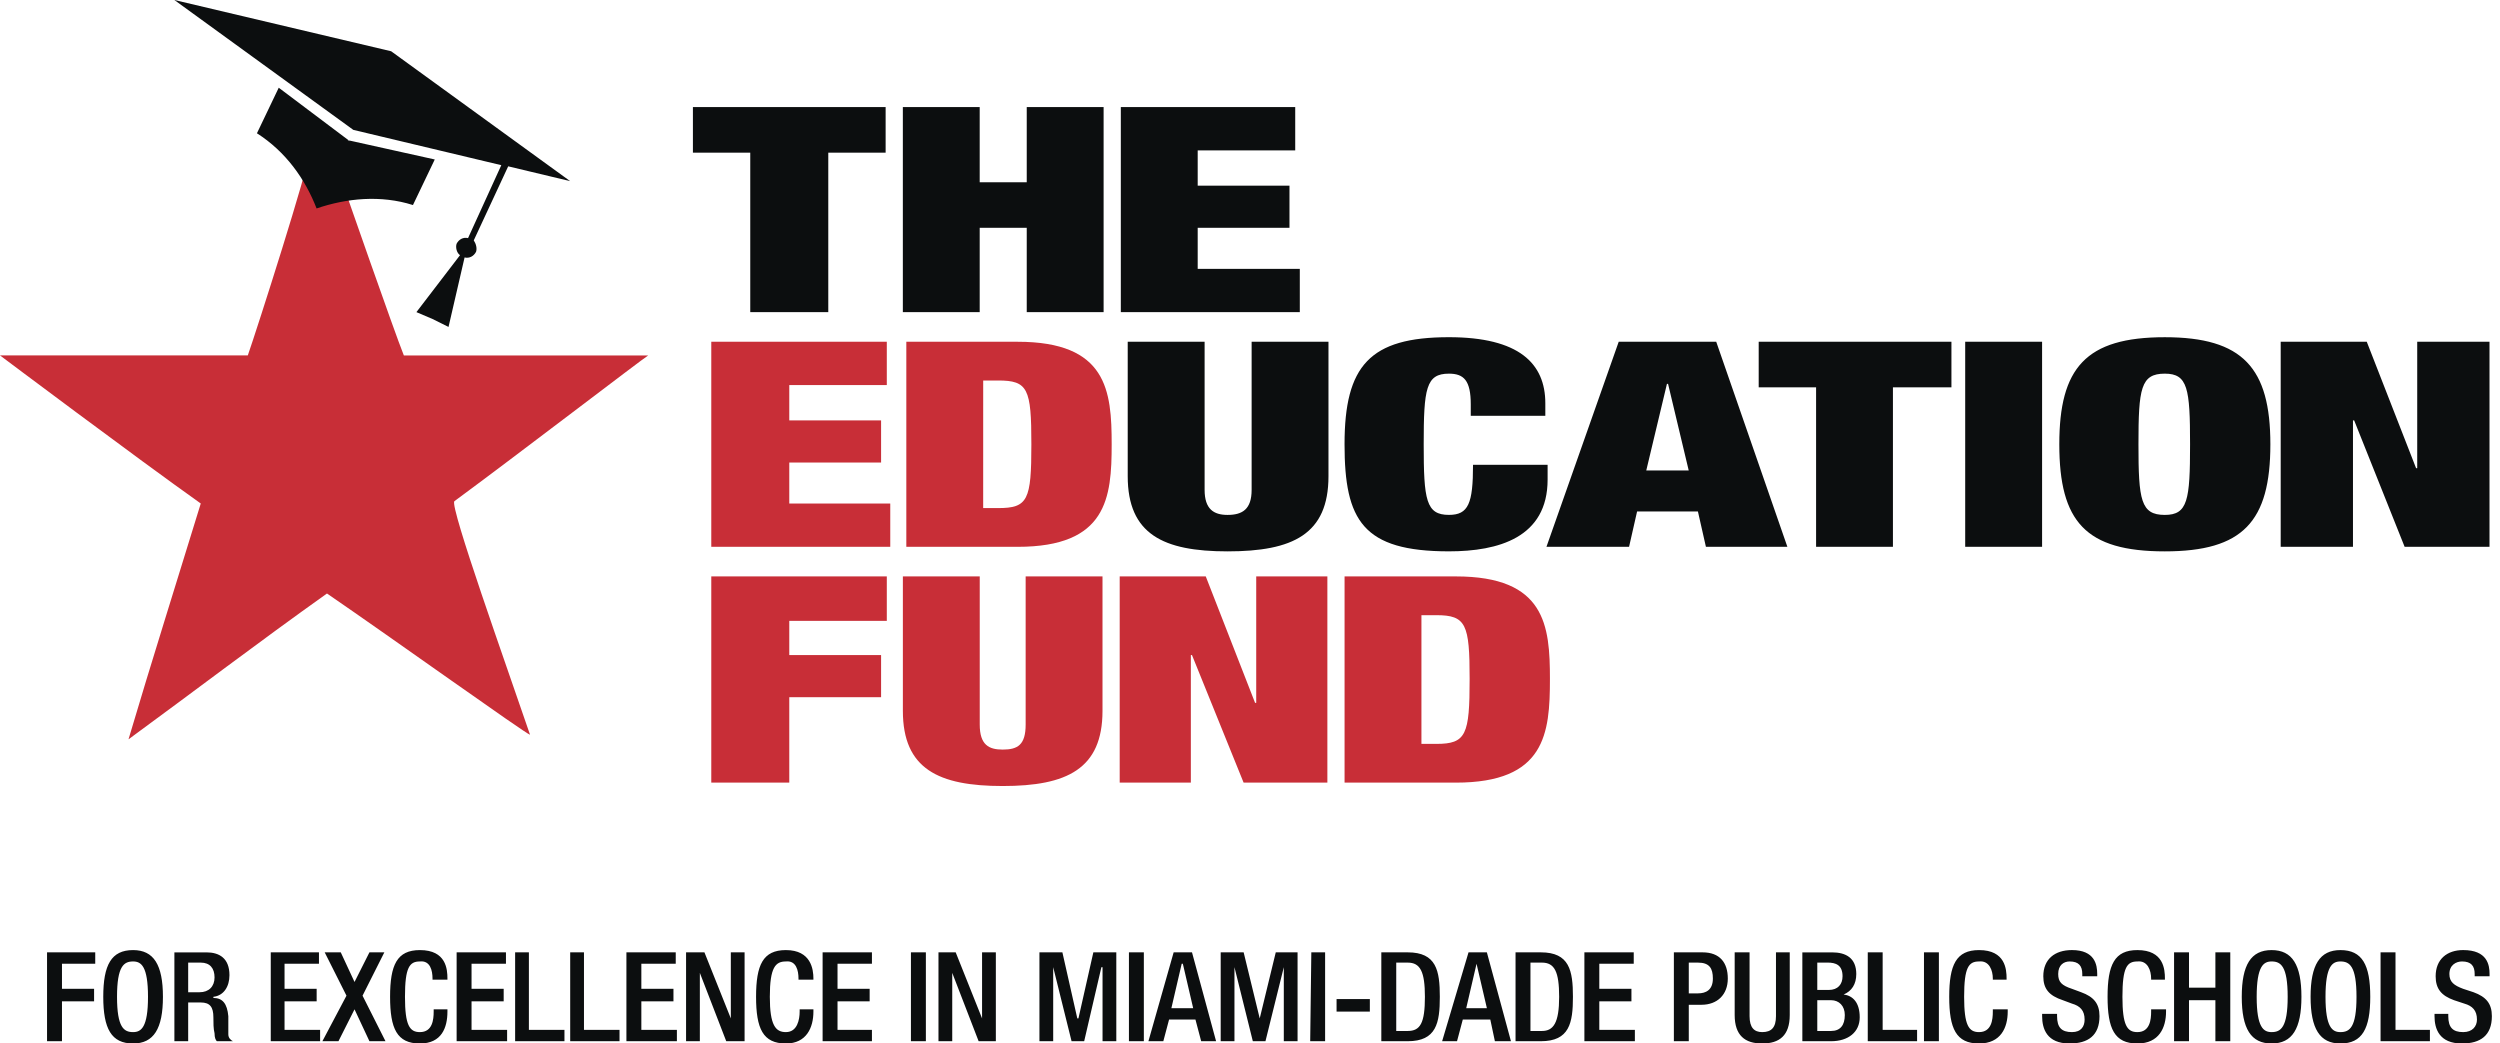
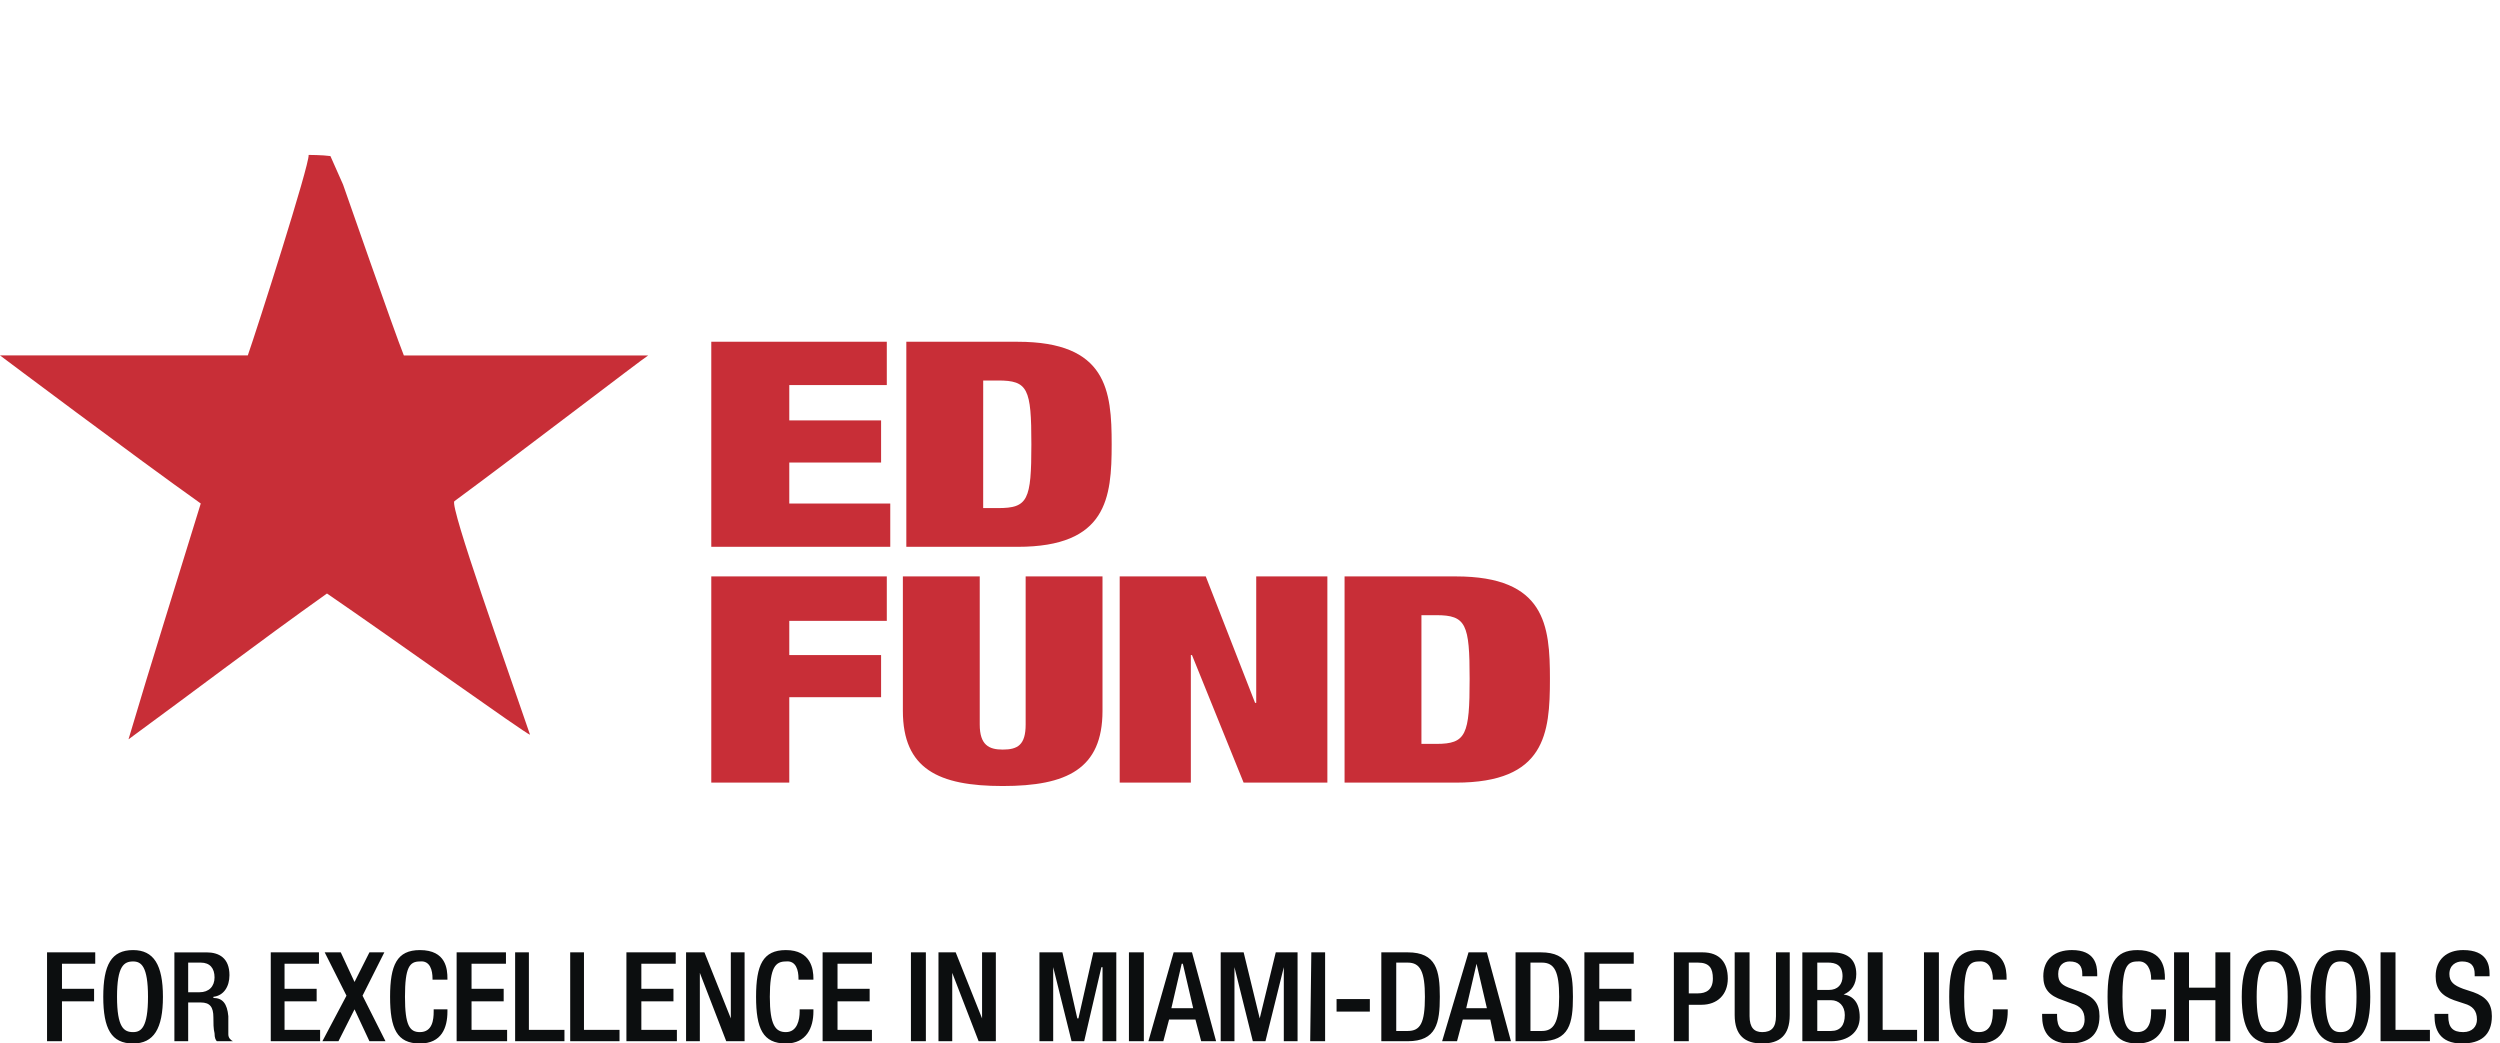
<svg xmlns="http://www.w3.org/2000/svg" width="115" height="48" viewBox="0 0 115 48" fill="none">
  <path fill-rule="evenodd" clip-rule="evenodd" d="M15.199 7.179L15.78 8.489C15.78 8.489 18.154 15.302 18.577 16.35H29.818C29.554 16.507 23.748 20.961 20.899 23.057C20.688 23.319 23.274 30.551 24.382 33.799C24.17 33.747 18.102 29.398 15.041 27.301C11.874 29.554 8.919 31.808 5.911 34.009C6.966 30.445 8.127 26.777 9.235 23.161C6.28 21.065 0 16.349 0 16.349H11.399C11.821 15.144 14.249 7.545 14.197 7.126C14.196 7.127 14.829 7.127 15.199 7.179Z" fill="#C82E37" />
  <path fill-rule="evenodd" clip-rule="evenodd" d="M32.719 36.001H36.307V32.071H40.53V30.132H36.307V28.559H40.793V26.515H32.719V36.001ZM41.532 26.515V32.698C41.532 35.371 43.169 36.157 46.124 36.157C49.079 36.157 50.715 35.371 50.715 32.698V26.515H47.18V33.328C47.18 34.27 46.81 34.481 46.124 34.481C45.491 34.481 45.068 34.271 45.068 33.328V26.515H41.532ZM51.506 36.001H54.779V30.132H54.831L57.206 36.001H61.059V26.515H57.786V32.332H57.734L55.465 26.515H51.506V36.001ZM65.386 28.298H66.073C67.445 28.298 67.603 28.717 67.603 31.233C67.603 33.8 67.445 34.219 66.073 34.219H65.386V28.298ZM61.85 36.001H66.97C71.086 36.001 71.297 33.747 71.297 31.232C71.297 28.769 71.087 26.515 66.97 26.515H61.85V36.001ZM32.719 25.154H40.952V23.162H36.307V21.276H40.53V19.337H36.307V17.713H40.793V15.721H32.719V25.154ZM45.227 17.503H45.912C47.285 17.503 47.443 17.87 47.443 20.438C47.443 23.005 47.285 23.372 45.912 23.372H45.226L45.227 17.503ZM41.691 25.154H46.81C50.927 25.154 51.137 22.9 51.137 20.437C51.137 17.974 50.927 15.721 46.81 15.721H41.691V25.154Z" fill="#C82E37" />
-   <path fill-rule="evenodd" clip-rule="evenodd" d="M51.875 15.721V21.904C51.875 24.577 53.511 25.363 56.467 25.363C59.474 25.363 61.11 24.577 61.11 21.904V15.721H57.575V22.533C57.575 23.424 57.153 23.686 56.467 23.686C55.834 23.686 55.412 23.424 55.412 22.533V15.721H51.875ZM67.655 19.127H71.085V18.55C71.085 16.716 69.871 15.511 66.651 15.511C63.01 15.511 61.849 16.821 61.849 20.436C61.849 23.947 62.693 25.362 66.651 25.362C68.921 25.362 71.19 24.734 71.19 22.06V21.38H67.759C67.759 23.161 67.549 23.685 66.651 23.685C65.596 23.685 65.49 23.004 65.49 20.436C65.49 17.869 65.596 17.188 66.651 17.188C67.338 17.188 67.655 17.502 67.655 18.602V19.127ZM71.137 25.153H74.937L75.306 23.528H78.104L78.472 25.153H82.219L78.946 15.72H74.461L71.137 25.153ZM77.681 21.642H75.728L76.679 17.659H76.731L77.681 21.642ZM83.54 25.153H87.075V17.817H89.766V15.721H80.9V17.817H83.54V25.153ZM90.399 25.153H93.936V15.721H90.399V25.153ZM94.728 20.437C94.728 24 95.94 25.363 99.582 25.363C103.171 25.363 104.437 24 104.437 20.437C104.437 16.926 103.171 15.512 99.582 15.512C95.94 15.511 94.728 16.926 94.728 20.437ZM98.369 20.437C98.369 17.869 98.474 17.188 99.582 17.188C100.637 17.188 100.743 17.87 100.743 20.437C100.743 23.005 100.637 23.686 99.582 23.686C98.474 23.686 98.369 23.005 98.369 20.437ZM104.912 25.153H108.237V19.337H108.291L110.613 25.153H114.517V15.721H111.192V21.537H111.14L108.871 15.721H104.912V25.153ZM34.512 14.358H38.101V7.022H40.739V4.926H31.874V7.022H34.512V14.358ZM41.531 14.358H45.066V10.48H47.23V14.358H50.766V4.926H47.23V8.384H45.066V4.926H41.531V14.358ZM51.558 14.358H59.791V12.367H55.094V10.48H59.316V8.541H55.094V6.917H59.58V4.926H51.558V14.358ZM16.094 6.497L12.822 4.035L11.819 6.131C13.138 6.97 14.035 8.227 14.563 9.589C15.935 9.118 17.518 8.961 18.996 9.432L19.999 7.336L15.988 6.445L16.094 6.497ZM19.894 14.673L20.632 15.039L21.371 11.843C21.582 11.896 21.793 11.791 21.899 11.581C21.951 11.424 21.899 11.215 21.793 11.057L23.377 7.651L26.226 8.332L17.993 2.358L8.02 0L16.252 5.974L23.06 7.598L21.53 10.953C21.319 10.9 21.108 11.005 21.003 11.214C20.95 11.371 21.003 11.633 21.161 11.738L19.155 14.358L19.894 14.673Z" fill="#0C0E0F" />
  <path fill-rule="evenodd" clip-rule="evenodd" d="M2.164 47.896H2.851V46.062H4.328V45.486H2.851V44.333H4.381V43.808H2.164V47.896ZM6.122 48.001C7.073 48.001 7.495 47.319 7.495 45.853C7.495 44.385 7.073 43.704 6.122 43.704C5.12 43.704 4.75 44.385 4.75 45.853C4.751 47.319 5.12 48.001 6.122 48.001ZM6.122 47.477C5.7 47.477 5.383 47.267 5.383 45.853C5.383 44.438 5.7 44.227 6.122 44.227C6.491 44.227 6.808 44.438 6.808 45.853C6.808 47.267 6.492 47.477 6.122 47.477ZM8.022 47.896H8.656V46.114H9.236C9.658 46.114 9.816 46.324 9.816 46.796C9.816 47.058 9.816 47.32 9.869 47.53C9.869 47.74 9.922 47.844 9.975 47.896H10.714C10.608 47.844 10.503 47.74 10.503 47.582V46.744C10.45 46.166 10.239 45.906 9.816 45.906V45.853C10.292 45.801 10.555 45.381 10.555 44.858C10.555 44.072 10.08 43.809 9.5 43.809H8.022V47.896ZM8.656 45.643V44.28H9.236C9.658 44.28 9.869 44.542 9.869 44.961C9.869 45.381 9.605 45.643 9.183 45.643H8.656ZM12.455 47.896H14.725V47.373H13.089V46.062H14.566V45.486H13.089V44.333H14.672V43.808H12.455V47.896ZM14.83 47.896H15.569L16.308 46.429L16.994 47.896H17.733L16.677 45.801L17.68 43.808H16.994L16.308 45.171L15.675 43.808H14.936L15.938 45.801L14.83 47.896ZM19.949 46.429V46.533C19.949 46.9 19.896 47.477 19.315 47.477C18.84 47.477 18.629 47.163 18.629 45.853C18.629 44.49 18.84 44.227 19.315 44.227C19.791 44.175 19.896 44.647 19.896 45.013V45.066H20.582V45.013C20.582 44.594 20.53 43.704 19.316 43.704C18.261 43.704 17.944 44.385 17.944 45.853C17.944 47.319 18.26 48.001 19.316 48.001C20.319 48.001 20.582 47.267 20.582 46.533V46.429H19.949ZM21.005 47.896H23.327V47.373H21.691V46.062H23.169V45.486H21.691V44.333H23.274V43.808H21.005V47.896ZM23.696 47.896H25.965V47.373H24.329V43.808H23.696V47.896ZM26.229 47.896H28.498V47.373H26.863V43.808H26.229V47.896ZM28.815 47.896H31.137V47.373H29.502V46.062H30.979V45.486H29.502V44.333H31.084V43.808H28.815V47.896ZM31.559 47.896H32.193V44.752L33.407 47.896H34.251V43.808H33.618V46.847L32.404 43.808H31.559V47.896ZM36.784 46.429V46.533C36.784 46.9 36.678 47.477 36.151 47.477C35.675 47.477 35.412 47.163 35.412 45.853C35.412 44.49 35.675 44.227 36.151 44.227C36.626 44.175 36.731 44.647 36.731 45.013V45.066H37.417V45.013C37.417 44.594 37.312 43.704 36.151 43.704C35.096 43.704 34.779 44.385 34.779 45.853C34.779 47.319 35.096 48.001 36.151 48.001C37.1 48.001 37.417 47.267 37.417 46.533V46.429H36.784ZM37.84 47.896H40.109V47.373H38.526V46.062H40.004V45.486H38.526V44.333H40.109V43.808H37.84V47.896ZM41.903 47.896H42.59V43.808H41.903V47.896ZM43.17 47.896H43.803V44.752L45.017 47.896H45.809V43.808H45.175V46.847L43.962 43.808H43.17V47.896ZM47.814 47.896H48.447V44.49L49.292 47.896H49.872L50.664 44.49H50.717V47.896H51.35V43.808H50.294L49.608 46.847H49.556L48.87 43.808H47.814V47.896ZM51.931 47.896H52.617V43.808H51.931V47.896ZM53.883 46.377L54.358 44.333H54.411L54.886 46.377H53.883ZM52.827 47.896H53.513L53.777 46.9H54.991L55.254 47.896H55.94L54.832 43.808H53.988L52.827 47.896ZM56.152 47.896H56.785V44.49L57.63 47.896H58.211L59.055 44.49V47.896H59.688V43.808H58.685L57.947 46.847L57.208 43.808H56.152V47.896ZM60.269 47.896H60.955V43.808H60.321L60.269 47.896ZM61.482 46.533H63.013V45.957H61.482V46.533ZM64.227 44.28H64.755C65.336 44.28 65.546 44.7 65.546 45.853C65.546 47.058 65.336 47.425 64.755 47.425H64.227V44.28ZM63.541 47.896H64.754C66.074 47.896 66.232 47.058 66.232 45.853C66.232 44.646 66.074 43.808 64.754 43.808H63.541V47.896ZM67.446 46.377L67.921 44.333L68.397 46.377H67.446ZM66.338 47.896H67.023L67.288 46.9H68.554L68.765 47.896H69.504L68.396 43.808H67.552L66.338 47.896ZM70.401 44.28H70.929C71.51 44.28 71.721 44.7 71.721 45.853C71.721 47.058 71.456 47.425 70.929 47.425H70.401V44.28ZM69.715 47.896H70.877C72.195 47.896 72.355 47.058 72.355 45.853C72.355 44.646 72.195 43.808 70.877 43.808H69.715V47.896ZM72.882 47.896H75.204V47.373H73.568V46.062H75.046V45.486H73.568V44.333H75.152V43.808H72.882V47.896ZM77.684 44.28H78.106C78.634 44.28 78.792 44.542 78.792 45.013C78.792 45.538 78.475 45.695 78.106 45.695H77.684V44.28ZM76.998 47.896H77.684V46.22H78.266C79.004 46.22 79.479 45.747 79.479 45.013C79.479 44.28 79.11 43.808 78.318 43.808H76.998L76.998 47.896ZM79.795 43.808V46.691C79.795 47.633 80.27 48.001 81.061 48.001C81.853 48.001 82.328 47.634 82.328 46.691V43.808H81.695V46.743C81.695 47.267 81.484 47.477 81.06 47.477C80.691 47.477 80.48 47.267 80.48 46.743V43.808H79.795ZM83.595 45.538V44.279H84.07C84.439 44.279 84.757 44.385 84.757 44.908C84.757 45.275 84.546 45.538 84.122 45.538H83.595ZM83.595 47.425V46.009H84.228C84.597 46.009 84.861 46.272 84.861 46.691C84.861 47.163 84.651 47.425 84.228 47.425H83.595ZM82.908 47.896H84.227C85.02 47.896 85.547 47.477 85.547 46.795C85.547 46.114 85.23 45.801 84.808 45.747C85.177 45.591 85.389 45.276 85.389 44.805C85.389 44.071 84.913 43.809 84.281 43.809H82.908V47.896ZM85.917 47.896H88.186V47.373H86.602V43.808H85.917V47.896ZM88.503 47.896H89.189V43.808H88.503V47.896ZM91.67 46.429V46.533C91.67 46.9 91.616 47.477 91.035 47.477C90.561 47.477 90.35 47.163 90.35 45.853C90.35 44.49 90.561 44.227 91.035 44.227C91.511 44.175 91.67 44.647 91.67 45.013V45.066H92.303V45.013C92.303 44.594 92.25 43.704 91.036 43.704C89.981 43.704 89.664 44.385 89.664 45.853C89.664 47.319 89.981 48.001 91.036 48.001C92.04 48.001 92.355 47.267 92.355 46.533V46.429H91.67ZM93.938 46.639V46.743C93.938 47.319 94.15 48.001 95.204 48.001C96.049 48.001 96.577 47.634 96.577 46.743C96.577 46.166 96.312 45.853 95.732 45.642L95.31 45.486C94.834 45.328 94.677 45.171 94.677 44.804C94.677 44.385 94.94 44.227 95.204 44.227C95.627 44.227 95.785 44.437 95.785 44.804V44.908H96.472V44.804C96.472 44.385 96.366 43.703 95.31 43.703C94.519 43.703 93.992 44.123 93.992 44.908C93.992 45.486 94.256 45.8 94.889 46.009L95.31 46.166C95.68 46.272 95.892 46.48 95.892 46.9C95.892 47.214 95.734 47.477 95.31 47.477C94.835 47.477 94.625 47.267 94.625 46.743V46.639H93.938ZM98.952 46.429V46.533C98.952 46.9 98.899 47.477 98.319 47.477C97.844 47.477 97.632 47.163 97.632 45.853C97.632 44.49 97.844 44.227 98.319 44.227C98.795 44.175 98.952 44.647 98.952 45.013V45.066H99.586V45.013C99.586 44.594 99.532 43.704 98.32 43.704C97.264 43.704 96.948 44.385 96.948 45.853C96.948 47.319 97.263 48.001 98.32 48.001C99.322 48.001 99.638 47.267 99.638 46.533V46.429H98.952ZM100.007 47.896H100.694V46.009H101.908V47.896H102.593V43.808H101.908V45.432H100.694V43.808H100.007V47.896ZM104.494 48.001C105.444 48.001 105.866 47.319 105.866 45.853C105.866 44.385 105.445 43.704 104.494 43.704C103.543 43.704 103.121 44.385 103.121 45.853C103.121 47.319 103.543 48.001 104.494 48.001ZM104.494 47.477C104.124 47.477 103.807 47.267 103.807 45.853C103.807 44.438 104.124 44.227 104.494 44.227C104.915 44.227 105.233 44.438 105.233 45.853C105.233 47.267 104.915 47.477 104.494 47.477ZM107.659 48.001C108.663 48.001 109.032 47.319 109.032 45.853C109.032 44.385 108.663 43.704 107.659 43.704C106.71 43.704 106.287 44.385 106.287 45.853C106.287 47.319 106.71 48.001 107.659 48.001ZM107.659 47.477C107.29 47.477 106.973 47.267 106.973 45.853C106.973 44.438 107.289 44.227 107.659 44.227C108.081 44.227 108.399 44.438 108.399 45.853C108.399 47.267 108.082 47.477 107.659 47.477ZM109.506 47.896H111.776V47.373H110.193V43.808H109.506V47.896ZM111.988 46.639V46.743C111.988 47.319 112.198 48.001 113.253 48.001C114.098 48.001 114.626 47.634 114.626 46.743C114.626 46.166 114.362 45.853 113.781 45.642L113.306 45.486C112.884 45.328 112.672 45.171 112.672 44.804C112.672 44.385 112.989 44.227 113.253 44.227C113.675 44.227 113.835 44.437 113.835 44.804V44.908H114.52V44.804C114.52 44.385 114.414 43.703 113.306 43.703C112.567 43.703 112.04 44.123 112.04 44.908C112.04 45.486 112.304 45.8 112.885 46.009L113.36 46.166C113.73 46.272 113.94 46.48 113.94 46.9C113.94 47.214 113.73 47.477 113.307 47.477C112.833 47.477 112.621 47.267 112.621 46.743V46.639H111.988Z" fill="#0C0E0F" />
</svg>